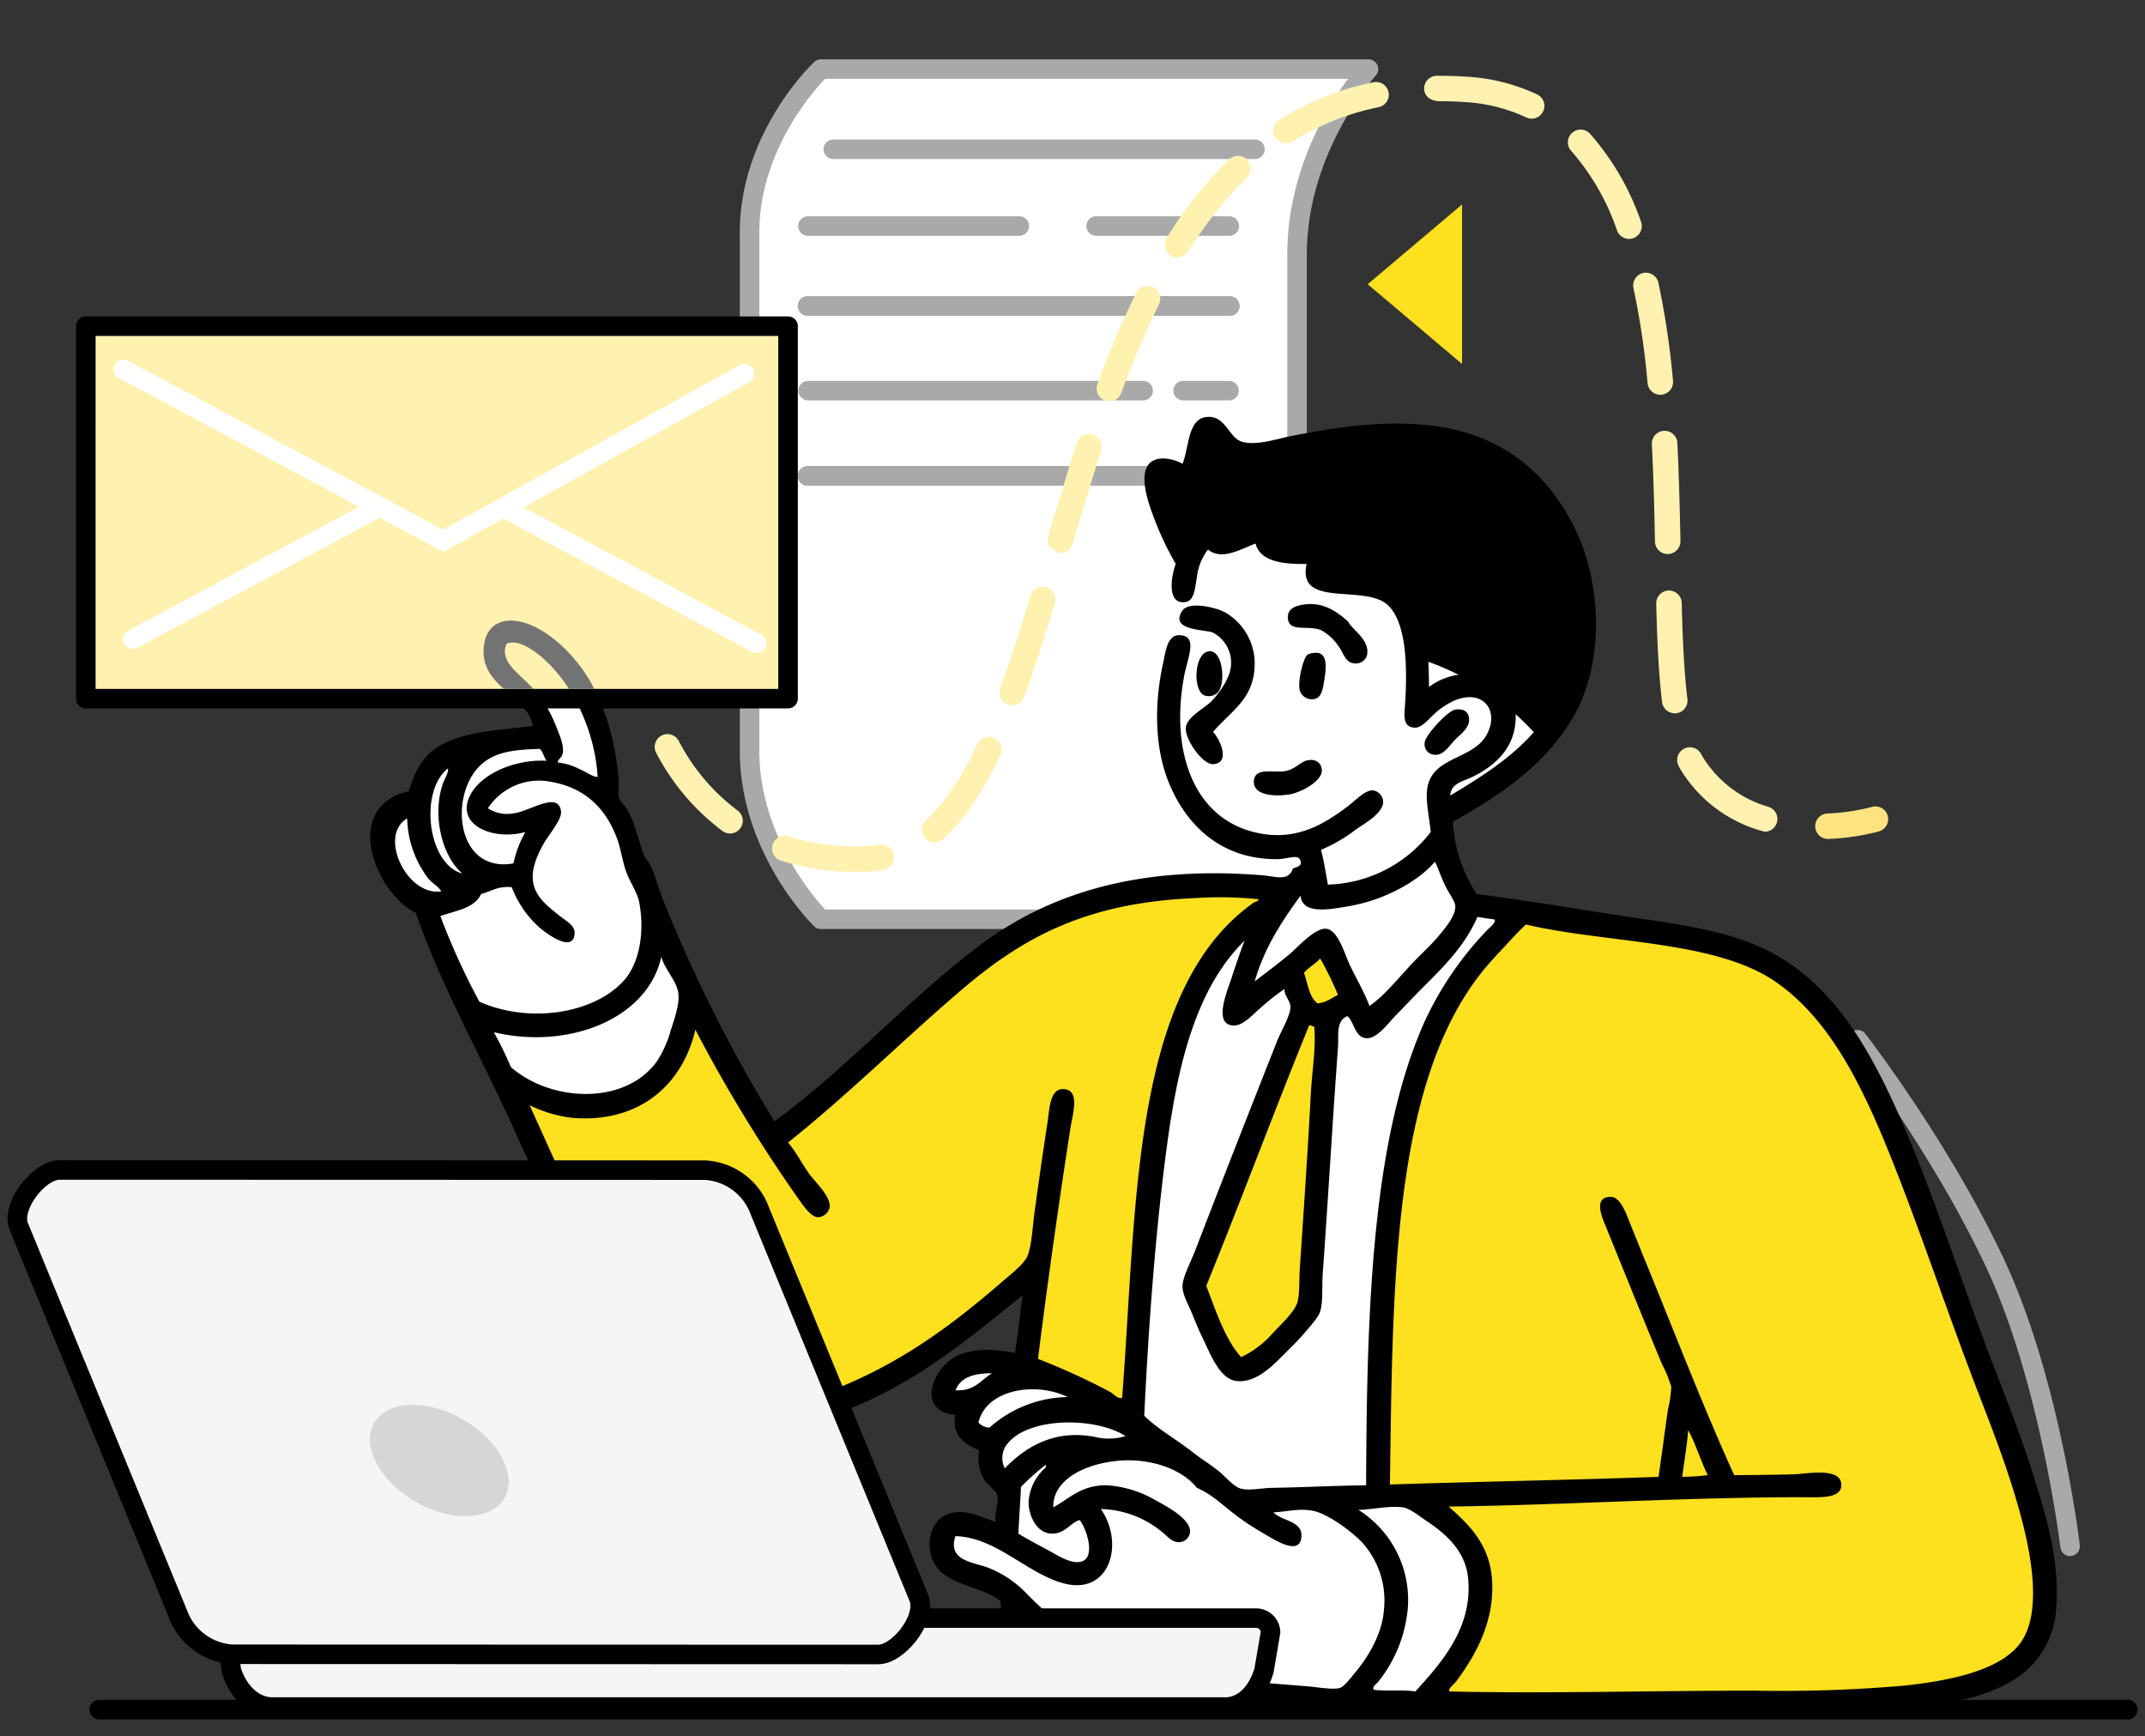
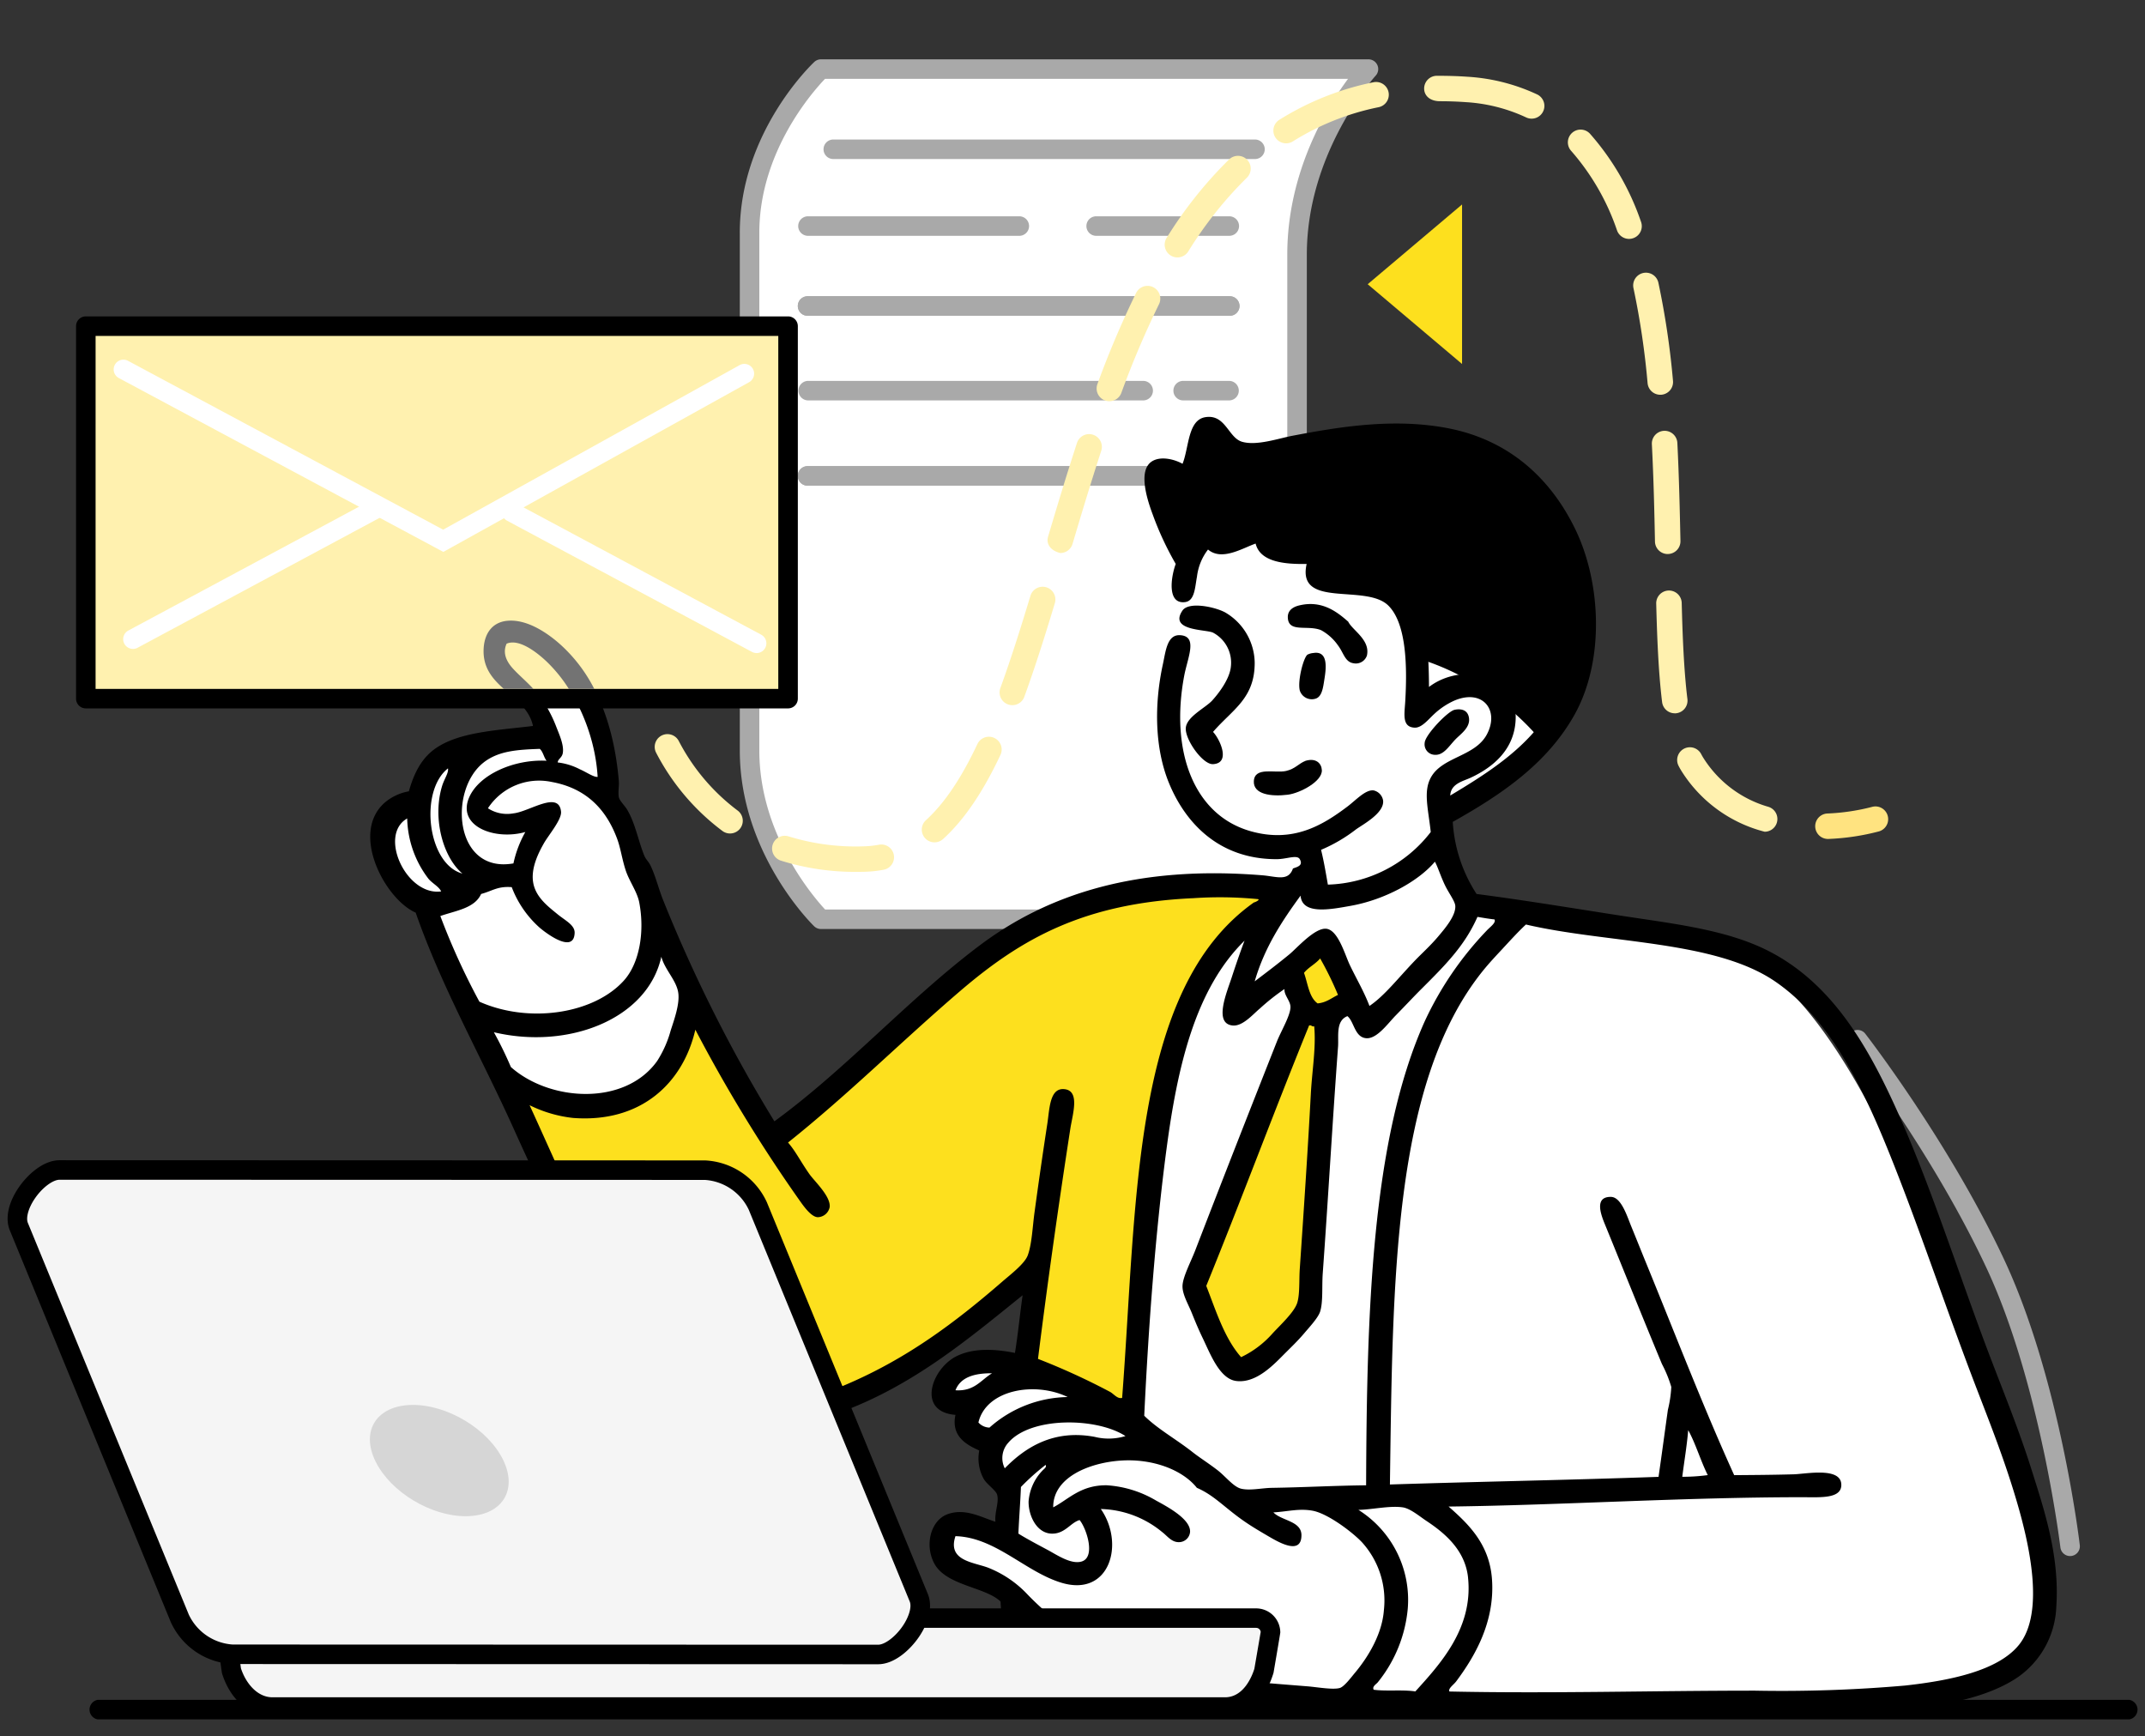
<svg xmlns="http://www.w3.org/2000/svg" width="346" height="280" viewBox="0 0 346 280">
  <rect x="0" y="0" width="346" height="280" fill="#333333" stroke="none" />
  <defs>
    <clipPath id="a">
      <rect width="343.547" height="267.735" fill="none" />
    </clipPath>
  </defs>
  <g transform="translate(13499 14117)">
    <rect width="346" height="280" transform="translate(-13499 -14117)" fill="none" />
    <g transform="translate(-13497.773 -14107.432)">
      <g clip-path="url(#a)">
        <path d="M88.322,1.012h88.315S165.118,13.5,165.118,30.927v82.4c0,14.709,11.519,24.8,11.519,24.8H88.322S76.8,126.915,76.8,110.9V27.4c0-15.567,11.52-26.39,11.52-26.39" transform="translate(42.878 0.562)" fill="#fff" fill-rule="evenodd" />
        <path d="M177.2,140.266H88.887a1.586,1.586,0,0,1-1.1-.446c-.489-.477-11.994-11.869-11.994-28.361v-83.5C75.79,11.9,87.315.889,87.806.428A1.575,1.575,0,0,1,88.887,0H177.2a1.573,1.573,0,0,1,1.159,2.64c-.109.12-11.1,12.267-11.1,28.848v82.4c0,13.836,10.872,23.521,10.983,23.617a1.574,1.574,0,0,1-1.041,2.757m-87.641-3.147h83.922c-3.558-4.082-9.376-12.412-9.376-23.227v-82.4c0-13.3,6.361-23.692,9.8-28.341H89.543c-2.027,2.112-10.6,11.813-10.6,24.816v83.5c0,13.4,8.578,23.463,10.617,25.66" transform="translate(42.313)" fill="#a9a9a9" />
        <path d="M151.415,27.721H83.4a1.574,1.574,0,1,1,0-3.147h68.019a1.574,1.574,0,1,1,0,3.147" transform="translate(45.679 13.638)" fill="#a9a9a9" />
        <path d="M117.45,19.428H83.439a1.574,1.574,0,1,1,0-3.147H117.45a1.574,1.574,0,1,1,0,3.147" transform="translate(45.703 9.036)" fill="#a9a9a9" />
        <path d="M137.471,36.5H83.439a1.574,1.574,0,1,1,0-3.149h54.032a1.574,1.574,0,1,1,0,3.149" transform="translate(45.703 18.51)" fill="#a9a9a9" />
        <path d="M151.415,45.343H83.4a1.574,1.574,0,1,1,0-3.147h68.019a1.574,1.574,0,1,1,0,3.147" transform="translate(45.679 23.418)" fill="#a9a9a9" />
        <path d="M154.055,11.466H86.036a1.574,1.574,0,1,1,0-3.149h68.019a1.574,1.574,0,1,1,0,3.149" transform="translate(47.153 4.616)" fill="#a9a9a9" />
        <path d="M151.415,27.721H83.4a1.574,1.574,0,1,1,0-3.147h68.019a1.574,1.574,0,1,1,0,3.147" transform="translate(45.679 13.638)" fill="#a9a9a9" />
        <path d="M134.666,19.428H113.272a1.574,1.574,0,1,1,0-3.147h21.394a1.574,1.574,0,1,1,0,3.147" transform="translate(62.358 9.036)" fill="#a9a9a9" />
        <path d="M129.654,36.5h-7.4a1.574,1.574,0,1,1,0-3.149h7.4a1.574,1.574,0,1,1,0,3.149" transform="translate(67.37 18.51)" fill="#a9a9a9" />
        <path d="M151.415,45.343H83.4a1.574,1.574,0,1,1,0-3.147h68.019a1.574,1.574,0,1,1,0,3.147" transform="translate(45.679 23.418)" fill="#a9a9a9" />
        <path d="M140.788,27.917l15.223,12.864V15.054Z" transform="translate(78.6 8.355)" fill="#fde01e" />
        <path d="M67.23,70.9a2.058,2.058,0,0,1-1.974-1.476A52.785,52.785,0,0,1,63.6,61.761a2.517,2.517,0,0,1-.047-.751,2.068,2.068,0,0,1,4.122.191,49.067,49.067,0,0,0,1.53,7.072,2.051,2.051,0,0,1-1.393,2.549,2.088,2.088,0,0,1-.58.082" transform="translate(35.474 32.844)" fill="#ffe380" />
        <path d="M99.592,130.1a40.12,40.12,0,0,1-12.251-1.81,2.053,2.053,0,1,1,1.258-3.909,36.6,36.6,0,0,0,12.108,1.6,15.107,15.107,0,0,0,2.414-.252,2.053,2.053,0,1,1,.762,4.034,19.183,19.183,0,0,1-3.073.322c-.408.011-.815.016-1.217.016m12.529-4.763a2.053,2.053,0,0,1-1.387-3.57c2.964-2.7,5.677-6.713,8.3-12.278a2.055,2.055,0,0,1,3.721,1.746c-2.855,6.061-5.881,10.5-9.248,13.564a2.06,2.06,0,0,1-1.387.538m-32.987-1.427a2.051,2.051,0,0,1-1.214-.4,37.025,37.025,0,0,1-10.693-12.6,2.056,2.056,0,0,1,3.628-1.938A33,33,0,0,0,80.349,120.2a2.052,2.052,0,0,1-1.215,3.709m166.89-.283a22.39,22.39,0,0,1-13.351-9.692c-.185-.292-.365-.6-.531-.93a2.055,2.055,0,0,1,3.651-1.888c.114.219.234.428.357.622a18.394,18.394,0,0,0,10.475,7.871,2.053,2.053,0,0,1-.6,4.017m-14.5-19.1a2.057,2.057,0,0,1-2.04-1.8c-.606-4.906-.823-10.807-.952-15.934a2.057,2.057,0,0,1,4.112-.1c.128,5.029.337,10.8.922,15.536a2.053,2.053,0,0,1-1.789,2.289,2.371,2.371,0,0,1-.254.016m-106.854-1.319a2.056,2.056,0,0,1-1.932-2.754c1.848-5.072,3.564-10.616,4.853-14.88a2.056,2.056,0,0,1,3.938,1.185c-1.3,4.314-3.04,9.93-4.924,15.1a2.059,2.059,0,0,1-1.934,1.351M230.387,78.84a2.054,2.054,0,0,1-2.055-2.012c-.093-4.705-.217-10.187-.5-15.7a2.058,2.058,0,0,1,4.111-.207c.28,5.567.4,11.087.5,15.822a2.056,2.056,0,0,1-2.016,2.093Zm-97.977-.163c-1.675-.409-2.3-1.552-1.973-2.637,1.362-4.581,2.958-9.905,4.664-15.121a2.056,2.056,0,0,1,3.91,1.274c-1.689,5.166-3.276,10.459-4.63,15.015a2.058,2.058,0,0,1-1.971,1.469m7.913-24.483a2.075,2.075,0,0,1-.712-.128,2.051,2.051,0,0,1-1.215-2.637,152.558,152.558,0,0,1,6.241-14.692,2.056,2.056,0,0,1,3.69,1.815,149.418,149.418,0,0,0-6.073,14.3,2.06,2.06,0,0,1-1.931,1.342m88.866-1.042a2.056,2.056,0,0,1-2.046-1.861,127.05,127.05,0,0,0-2.278-15.332,2.057,2.057,0,0,1,4.02-.875,131.647,131.647,0,0,1,2.355,15.825,2.055,2.055,0,0,1-1.857,2.236c-.064,0-.129.008-.193.008M151.3,31a2.054,2.054,0,0,1-1.742-3.143A67.464,67.464,0,0,1,159.636,15.2a2.055,2.055,0,1,1,2.863,2.95,63.3,63.3,0,0,0-9.453,11.893A2.056,2.056,0,0,1,151.3,31m72.85-2.986a2.058,2.058,0,0,1-1.932-1.351,37.985,37.985,0,0,0-7.394-12.832,2.054,2.054,0,0,1,3.026-2.779,41.977,41.977,0,0,1,8.232,14.206,2.048,2.048,0,0,1-1.228,2.629,2,2,0,0,1-.7.126M168.838,12.6a2.053,2.053,0,0,1-1.1-3.791A45.7,45.7,0,0,1,182.9,2.756a2.054,2.054,0,1,1,.829,4.023,41.563,41.563,0,0,0-13.8,5.506,2.058,2.058,0,0,1-1.1.316m39.615-3.979a2.075,2.075,0,0,1-.891-.2,26.717,26.717,0,0,0-9.772-2.465c-1.39-.1-2.772-.146-4.115-.146-1.638,0-2.556-.9-2.566-2.029a2.053,2.053,0,0,1,2.034-2.073c1.97,0,3.452.05,4.935.152a30.876,30.876,0,0,1,11.27,2.86,2.053,2.053,0,0,1-.893,3.9" transform="translate(37.396 0.947)" fill="#fff1af" />
        <path d="M189.13,82.733a2.053,2.053,0,0,1-.087-4.1,34.185,34.185,0,0,0,7.229-1.06,2.053,2.053,0,1,1,1.156,3.94,37.746,37.746,0,0,1-8.208,1.222l-.09,0" transform="translate(104.441 43.004)" fill="#ffe380" />
        <path d="M226.345,185.52a1.577,1.577,0,0,1-1.565-1.387c-.031-.264-3.24-26.523-11.93-45.092-8.723-18.635-21.9-35.659-22.034-35.827a1.577,1.577,0,0,1,2.493-1.933c.134.174,13.521,17.464,22.4,36.429,8.907,19.032,12.074,44.955,12.2,46.049a1.574,1.574,0,0,1-1.379,1.749c-.062.006-.126.011-.189.011" transform="translate(106.346 55.874)" fill="#a9a9a9" />
        <path d="M64.838,88.207S62.859,82.717,60.726,80s-6-6.727-2.881-8.621,6.927-.491,11.246,5.612c8.525,12.051,5.484,20.526,5.484,20.526s1.906.4,3.7,5.474,2.744,7.528,2.744,7.528,4.1,15.782,9.736,25.315,10.285,16.559,10.285,16.559,21.882-18.985,30.034-24.908,22.347-16.494,33.735-16.01a136.129,136.129,0,0,1,18.1,1.779l5.622-3.695-.686-3.419s-11.452,3.332-17.69-7.117-2.881-25.729-2.881-25.729l.687-11.218s-1.967-6.9-3.154-9.856-2.442-8.622,0-7.389,4.114,2.189,4.114,2.189,1.005-9.74,3.154-8.756,1.39,4.04,6.582,3.693,34.6-7.433,44.022,3.558,11.419,24.449,9.188,32.159c-4.7,16.25-21.257,21.348-21.257,21.348a11.616,11.616,0,0,0-.549,8.621,33.945,33.945,0,0,0,4.662,8.213s30.491.507,43.473,7.251,24.168,29.17,32.5,51.728,17.169,44.748,16.867,50.5-2.867,14.091-18.238,16.422c-20.77,3.149-104.362,1.23-104.362,1.23s-30.443-3.71-37.575-9.167-5.4-6.646-8.776-8.349-10.386-3.856-9.462-8.346,5.787-1.883,8.775.135,1.373.274,1.373.274l.549-8.758s-3.227-2.063-3.291-3.559a22.22,22.22,0,0,1,.411-3.967s-3.3.087-3.841-1.642.823-4.105.823-4.105-5.3,1.7-4.8-1.232.6-6.32,4.251-6.159,9.735,1.093,9.735,1.093l.276-14.367s-21.244,19.072-37.438,23.4-28.267-10.941-41-40.234S45.5,116.945,45.5,116.945s-9.253-11.154-6.308-15.326,4.251-2.053,4.251-2.053-.394-6.36,4.8-8.486a39.225,39.225,0,0,1,9.188-2.6Z" transform="translate(21.558 21.196)" fill="#fff" fill-rule="evenodd" />
        <path d="M160.441,75.2a40.548,40.548,0,0,1,12.2,6.021,43.015,43.015,0,0,1,8.229,7.663s14.059-19.265,2.057-37.5-29.085-11.964-33.6-11.631-14.684,3.982-17.143,2.874-3.068-3.786-4.8-3.284-2.331,7.8-2.331,7.8l-5.211-1.642a13.975,13.975,0,0,0,.41,6.567,45.254,45.254,0,0,0,2.881,7.252l4.8-4.516.96,2.6,6.994-3.147.961,3.284,9.188.547-1.371,4.38s10.3-1.67,12.89,3.147a25.881,25.881,0,0,1,2.88,9.579" transform="translate(66.795 21.34)" fill-rule="evenodd" />
        <path d="M137.814,96.775l7.268-5.474,3.428,10.128-3.7,2.6-3.156,46.39-5.484,7.937-6.584,2.326-6.994-13.547,17.691-44.2Z" transform="translate(68.441 50.672)" fill="#fde01e" fill-rule="evenodd" />
        <path d="M153.151,170.64s.988-44.342,6.169-59.528S176.739,86.89,176.739,86.89s-27.968-5.152-42.376,5.884-38.4,33.255-38.4,33.255-7.435-9.142-9.6-12.454a80.569,80.569,0,0,1-4.8-9.442s-2.024,13.978-9.873,16.149-20.3-3.7-20.3-3.7S58.878,131.76,63.874,143s21.271,28.861,31.817,28.054,41.278-23.263,41.278-23.263l-1.371,14.23Z" transform="translate(28.693 47.556)" fill="#fde01e" fill-rule="evenodd" />
-         <path d="M141.649,181.3s-.034-40.609,3.838-59.256c4.728-22.751,19.885-33.115,19.885-33.115s41.2,2.83,47.45,12.589S228.574,137.6,237.37,155.3s15.75,40.691,11.793,49.265-13.817,9.325-20.981,10.261-78.717.821-78.717.821,11.972-12.494,9.188-20.526a25.018,25.018,0,0,0-9.736-12.18l-7.4-.272Z" transform="translate(79.005 49.353)" fill="#fde01e" fill-rule="evenodd" />
        <path d="M212.154,102.4a24.024,24.024,0,0,0,3.84,11.63c7.67,1,15.059,2.224,22.762,3.421,7.6,1.18,15.133,2.006,21.529,4.516,12.1,4.744,18.586,15.8,23.995,28.049,5.27,11.941,9.535,25.412,14.26,37.9,2.288,6.046,4.882,12.319,6.994,19.019,2.059,6.533,4.524,13.892,3.977,22.031a14.511,14.511,0,0,1-6.171,11.358c-8.511,5.822-24.7,5.882-39.353,5.882-14.685,0-30.084.274-44.838.274a423.888,423.888,0,0,1-43.056-2.051c-6.987-.731-13.337-1.553-18.922-3.7a44.371,44.371,0,0,1-13.849-8.619c.134,1.7.436,4.122.686,6.84.189,2.065,1.106,5.766-1.508,5.747-2.763-.633-2.222-4.721-2.47-7.525-.27-3.076-.679-6.293-.821-9.031-2.5-2.374-8.8-2.549-10.7-6.156-1.579-3-.555-6.966,2.194-7.938,2.825-1,5.407.515,7.679,1.232-.134-1.673.623-3.135.274-4.377-.2-.711-1.753-1.723-2.194-2.6a6.8,6.8,0,0,1-.686-4.517c-2.174-.959-4.555-2.346-3.84-5.744-6.313-.5-3.837-7.447.137-9.442,2.9-1.457,6.534-1.134,9.462-.549.492-3.02.8-6.225,1.233-9.3-9.255,7.467-18.477,15.237-30.988,19.431-6.766,2.266-15.206,2.65-20.979-.549-5.325-2.948-9.094-7.616-12.614-12.724-6.875-9.98-12.3-21.485-17.553-33.113C55.31,140,49.082,129.109,44.868,117.038c-4.9-2.123-10.685-12.829-4.937-17.788a8.238,8.238,0,0,1,3.84-1.777c.843-3.012,2.107-5.428,4.388-6.98C52,87.883,58,87.638,63.79,86.935c-1.1-5.223-8.38-6.148-7.954-12.588.156-2.318,1.37-4.158,3.84-4.379,3.082-.277,6.241,1.85,8.228,3.559,5.682,4.884,8.923,12.695,9.735,22.3.065.767-.151,1.824,0,2.6.112.566.969,1.368,1.371,2.053,1.287,2.189,1.756,4.954,2.743,7.388.224.549.712,1,.961,1.507.852,1.74,1.325,3.785,2.055,5.607A236.6,236.6,0,0,0,102.732,150.7c11.745-8.579,21.515-19.638,33.047-28.324,11.1-8.366,25.526-12.992,45.661-11.358,2.3.187,4.19,1.045,4.938-1.1.778-.271,1.667-.494,1.1-1.5-.436-.768-2.113-.006-3.7,0-9.347.03-14.782-5.873-17.414-12.316-2.261-5.526-2.411-12.524-.961-19.156.447-2.04.667-4.755,2.744-4.653,2.948.146,1.245,3.586.684,6.568-2.26,12.012,1.448,22.4,10.7,25.04,6.844,1.95,11.611-.935,15.631-3.968,1.393-1.05,2.942-2.79,4.251-2.6a1.994,1.994,0,0,1,1.508,1.642c.2,2.025-3.266,3.835-4.388,4.651a25.271,25.271,0,0,1-5.622,3.286c.446,1.79.765,3.707,1.1,5.609a21.7,21.7,0,0,0,16.593-8.484c-.419-3.819-1.208-6.5,0-8.756,1.811-3.39,7.118-3.373,9.049-6.977,2.073-3.872-.626-7.4-5.211-5.474a11.807,11.807,0,0,0-3.291,2.189c-.907.823-1.988,2.244-3.152,2.188-2.077-.1-1.628-2.2-1.508-4.24.315-5.4.252-12.529-2.743-15.463-3.645-3.569-14.793.578-13.163-6.7-3.4.056-7.486-.246-8.229-3.284-2.11.726-5.443,2.861-7.678.958a8.893,8.893,0,0,0-1.783,4.379c-.327,1.718-.349,3.906-1.92,4.1-2.909.367-2.306-3.975-1.507-6.156a49.667,49.667,0,0,1-3.7-7.937c-.929-2.485-2.562-7.478.137-8.756,1.438-.686,3.466-.129,4.661.544,1.052-2.6.835-7.085,3.7-7.523,3.243-.5,3.679,3.315,5.893,3.967,2.35.692,5.875-.533,8.092-.958,7.657-1.46,16.368-2.9,25.092-1.232,9.961,1.908,16.632,8.167,20.569,16.284,4.234,8.727,4.726,21.311-.137,29.966-4.383,7.8-11.639,12.777-19.61,17.24M170.2,49.444c-1.72.143-2.312-1.334-3.975-1.642a61.338,61.338,0,0,0,3.015,8.484c1.086-.512,2.164-2.835,4.114-2.737,1.144.058,1.572.938,2.333,1.779,2.007-.67,5.839-3.09,7.678-1.093.547.591.4,1.519.96,2.325,2.741,1.637,9.077-1.81,9.323,1.777.1,1.448-1.141,1.875-1.371,3.286,4.934.406,9.113.48,11.793,2.874,3.685,3.29,4.214,9.129,4.251,16.145,5.172-3.947,13.962-2.2,13.986,4.788.017,5.3-3.784,8.229-7.266,9.852-1.2.557-3.212.953-3.291,2.872,10.411-6.243,20.714-13.065,19.745-30.1-.789-13.805-10.674-25.289-24.956-26a68.373,68.373,0,0,0-13.711.819c-3.95.591-7.933,1.927-12.342,2.189-3.924.232-5.636-1.44-7.4-3.009-1.1,2.378-.117,7.158-2.88,7.388M65.984,76.538c-1.5-1.423-4.419-3.748-6.444-2.875-.779,1.695.215,3.158,1.1,4.105,1.5,1.609,3.53,3.09,5.074,5.609a21.421,21.421,0,0,1,1.783,3.558c.475,1.255,1.335,3.048,1.1,4.379-.137.768-.771.917-.821,1.505a10.316,10.316,0,0,1,3.564,1.095c1.117.488,2.244,1.3,2.88,1.232C73.8,87.93,70.4,80.715,65.984,76.538M55.837,92.819c-5.713,4.452-4.747,17.966,4.8,16.282a17.973,17.973,0,0,1,1.92-5.063c-4.952,1.393-11.1-.933-9.051-5.609,1.63-3.706,7.288-6.159,12.479-5.884-.452-.552-.559-1.446-1.1-1.916-3.62.128-6.646.316-9.051,2.189M52.41,110.743c-3.117-2.616-4.863-8.873-3.291-14.093.358-1.193,1.089-2.14.96-2.874-4.664,3.648-3.335,15.439,2.331,16.966m2.743,20.663c8.059,3.581,18.492,1.942,23.31-3.422,2.512-2.8,3.371-7.848,2.467-12.588-.327-1.72-1.633-3.46-2.194-5.2-.6-1.85-.8-3.522-1.37-5.061-1.78-4.8-5.03-8.164-10.557-9.17a9.85,9.85,0,0,0-10.286,4.244,5.668,5.668,0,0,0,4.114.821c2.552-.264,7.33-3.741,7.679-.272.129,1.264-1.993,3.751-2.743,5.06-.866,1.518-2.073,3.9-1.783,6.156.319,2.482,2.342,4,3.978,5.337,1.262,1.031,2.789,1.738,2.741,3.01-.134,3.493-4.8-.1-5.758-.956a16.655,16.655,0,0,1-4.388-6.433c-2.291-.182-3.124.616-4.938,1.1-1.052,2.322-4.081,2.678-6.579,3.556a111.638,111.638,0,0,0,6.306,13.822m-6.171-17.789c-.376-.8-1.446-1.306-2.058-2.053A16.557,16.557,0,0,1,43.5,101.85c-4.7,2.692-.143,12.536,5.485,11.767M206.12,124.7c1.071-1.112,2.426-2.317,3.7-3.831,1.071-1.27,2.853-3.342,2.743-4.928-.051-.745-1.046-2.046-1.646-3.283-.7-1.437-1.211-3.1-1.644-3.831-2.643,3.143-8.077,6.134-13.576,7.114-3.282.586-7.835,1.49-8.091-1.641-2.987,4.088-5.809,8.341-7.4,13.821,1.884-1.429,3.579-2.7,5.622-4.379,1.155-.95,4.05-4.267,5.9-4.105,1.939.169,3.034,4.216,3.838,5.883,1.169,2.423,2.274,4.256,3.154,6.568,2.437-1.644,4.588-4.461,7.4-7.388M170.2,114.713c-17.578.815-27.628,6.526-37.435,14.912-9.362,8.01-18.07,16.713-27.833,24.493,1.219,1.4,2.007,3.032,3.427,5.063.827,1.183,3.472,3.6,3.291,5.337a2.007,2.007,0,0,1-1.92,1.642c-1.156-.034-2.485-2.076-3.154-3.01A243.514,243.514,0,0,1,89.981,135.92c-1.973,8.565-8.73,15.077-19.745,14.231a20.972,20.972,0,0,1-6.994-2.054c4.239,9.226,7.609,17.369,12.751,26.272,4.421,7.649,9.939,17.4,18.24,20.8,6.652,2.724,14.674.3,20.155-2.053,9.753-4.18,17.433-9.915,25.093-16.556,1.3-1.13,3.607-2.877,4.114-4.24.676-1.832.774-4.62,1.1-6.979.7-5.107,1.27-9.1,2.057-14.231.362-2.345.363-5.705,2.607-5.61,2.772.12,1.466,4.032,1.1,6.431-1.91,12.362-3.693,24.972-5.209,37.08a109.345,109.345,0,0,1,11.654,5.337c.617.361,1.176,1.155,1.92.958,2.414-31.3,1.48-65.933,21.255-79.908.251-.031,1.166-.516.547-.547a63.325,63.325,0,0,0-10.422-.135m-4.249,40.637c-1.778,13.518-2.886,28.547-3.567,42.829,2.2,2.169,5.083,3.732,7.816,5.881,1.078.851,2.485,1.735,3.975,2.874,1.295.989,2.6,2.718,3.841,3.012,1.449.342,3.335-.112,4.937-.137,5.231-.081,10.059-.358,15.22-.411.109-27.565.827-55.656,9.462-74.846a53.891,53.891,0,0,1,10.009-14.64c.5-.543,1.543-1.249,1.234-1.78-.952-.1-1.837-.263-2.743-.409-2.055,4.651-5.156,7.747-9.049,11.631-1.253,1.247-2.538,2.639-4.114,4.24-1.3,1.322-3.057,3.852-4.8,3.695-1.868-.168-1.932-2.718-3.017-3.558-1.91.759-1.382,3.222-1.508,4.926-.908,12.266-1.588,24.4-2.467,36.533-.157,2.163.073,4.551-.413,6.158-.307,1.015-1.708,2.5-2.6,3.558-1.008,1.188-2.051,2.182-3.017,3.146-1.756,1.752-4.652,4.96-7.954,4.517-2.663-.358-4.165-4.391-5.348-6.844-.715-1.483-1.187-2.625-1.783-4.1-.586-1.457-1.541-3.031-1.508-4.379.036-1.446,1.346-3.9,2.058-5.746,4.394-11.4,8.681-22.314,13.163-33.661.669-1.692,2.217-4.244,2.194-5.61-.019-.986-1.067-1.91-.96-2.872a34.857,34.857,0,0,0-3.977,3.146c-1.047.854-2.75,2.9-4.388,2.737-3.118-.309-.926-5.365-.137-7.8.8-2.465,1.681-4.926,2.057-5.884-7.919,7.769-10.829,20.215-12.614,33.8m54.3-32.565c-1.156,1.236-2.244,2.39-3.293,3.693-14.537,18.106-14.483,50.24-14.946,82.783,14.389-.465,28.99-.718,43.33-1.233.544-3.743,1.011-7.285,1.508-10.807a19.476,19.476,0,0,0,.549-3.695,20.086,20.086,0,0,0-1.508-3.695c-3.17-7.627-5.971-14.625-9.051-22.166-.6-1.468-2.11-4.834.823-4.789,1.669.025,2.6,3.11,3.291,4.789.9,2.194,1.656,4.1,2.331,5.746,4.757,11.614,9.286,23.4,14.26,34.345,3.272-.028,5.984-.037,9.6-.137,2.02-.056,7.773-1.246,7.679,1.779-.065,2.2-3.469,1.914-6.306,1.914-18.958,0-39.155,1.292-57.041,1.507,3.126,2.755,6.556,5.979,6.992,11.63.544,7.035-2.9,12.724-5.758,16.556-.436.585-1.343,1.151-1.1,1.642,16.287.348,32.634-.135,49.362-.135a229.17,229.17,0,0,0,24.132-.823c7.012-.774,14.941-2.308,18.377-6.567,4.22-5.237,1.616-16.348-.276-22.852-1.915-6.587-4.212-12.4-6.445-18.2-4.662-12.106-8.722-24.357-13.3-35.987-4.63-11.751-9.979-23.581-19.335-29.965-9.752-6.655-27.039-6.1-40.176-9.17-1.3,1.21-2.563,2.614-3.7,3.833M57.482,136.33a60.279,60.279,0,0,1,2.743,5.612c6.264,5.567,18.363,6.33,23.586-.959A17.694,17.694,0,0,0,86,136.057c.542-1.679,1.465-4.217,1.234-6.021-.26-2.049-2.174-3.758-2.741-5.883C82.281,134.213,69.5,139.184,57.482,136.33m130.677-9.579c.626,1.746.807,3.939,2.194,4.928,1.423-.132,2.236-.871,3.29-1.37a52.441,52.441,0,0,0-2.88-5.883c-.739.9-1.875,1.412-2.6,2.325m-15.77,50.49c1.6,4.1,2.945,8.465,5.622,11.493a15.889,15.889,0,0,0,5.074-3.83c1.156-1.263,3.5-3.409,3.977-4.926.438-1.389.287-3.645.411-5.474.64-9.389,1.293-19.038,1.781-28.186.206-3.838.865-7.5.549-10.947-.419.1-.4-.236-.821-.137-5.652,13.883-10.941,28.125-16.593,42.006m-40.45,16.831c3.082.2,4.089-1.667,5.9-2.737-2.909-.03-5.1.661-5.9,2.737m3.7,5.2a2.461,2.461,0,0,0,1.784.821,19.4,19.4,0,0,1,12.614-4.926c-5.258-2.552-13.149-1.216-14.4,4.105m4.8,3.284a3.663,3.663,0,0,0-.549,4.105c3.313-3.39,7.9-6.324,14.534-5.065a9.265,9.265,0,0,0,4.935-.135c-4.647-3.026-15.31-3.164-18.921,1.095m108.736,5.472a30.305,30.305,0,0,0,4.112-.272c-1.158-2.309-1.923-5.01-3.154-7.252-.223,2.6-.64,5.016-.958,7.525m-61.429,9.442c-.017,3.311-3.784,1.05-5.35.138-1.412-.826-2.434-1.428-3.564-2.191-3.4-2.294-5.044-4.349-7.954-5.609-2.28-2.88-7.159-4.792-12.477-4.379-5.052.392-10.749,2.768-10.695,7.526,2.475-1.284,4.415-3.606,8.638-3.558a17.779,17.779,0,0,1,7.954,2.463c1.7.933,5.6,2.97,5.482,5.063a1.8,1.8,0,0,1-1.642,1.64c-1.3.11-1.981-.961-2.88-1.64a16.142,16.142,0,0,0-9.873-3.7c3.9,5.595,1.441,14.214-6.308,11.905-5.853-1.745-10.681-7.349-17.14-7.525-1.315,3.934,2.788,4.18,5.209,5.061a17.545,17.545,0,0,1,6.447,4.377,45.093,45.093,0,0,0,12.614,9.17c8.176,3.866,21.25,4.705,32.5,5.609,1.6.129,4.07.586,5.211.274.715-.194,1.859-1.735,2.468-2.463,2.133-2.55,4.383-6.254,4.662-10.125a13.953,13.953,0,0,0-3.565-10.947c-1.607-1.681-5.529-4.628-7.952-5.063-2.208-.395-3.964.138-6.308.275,1.3,1.362,4.536,1.365,4.525,3.693m-45.25-7.8c-.1,2.542-.3,4.99-.411,7.526,1.153.725,2.827,1.625,4.661,2.6,1.459.773,3.754,2.384,5.487,1.916,2.42-.655.8-5.444-.276-6.7-1.468.412-2.37,2.261-4.525,2.189-2.417-.082-3.74-2.931-3.7-5.2a8.036,8.036,0,0,1,2.194-4.926c.226-.272.79-.585.547-.958a37.44,37.44,0,0,0-3.975,3.559m72.124,14.639c-.457-4.415-3.7-7.167-6.719-9.167-1.1-.731-2.607-2.015-3.838-2.188-2.1-.3-4.912.365-7.131.409a17.143,17.143,0,0,1,7.952,16.01,22.057,22.057,0,0,1-4.8,11.767c-.243.325-.99.7-.686,1.232,2.055.277,4.7-.042,6.718.274,3.943-4.36,9.348-10.16,8.5-18.336" transform="translate(20.956 20.582)" fill-rule="evenodd" />
        <path d="M142.26,59.335c.639,1.372,3.6,2.933,3.017,5.474a1.883,1.883,0,0,1-2.2,1.232c-1.342-.213-1.566-1.7-2.467-2.875a7.981,7.981,0,0,0-2.743-2.463c-2.217-.879-5.273.482-5.348-2.051-.031-1.073.751-1.659,1.783-1.917,3.8-.95,6.286,1.152,7.954,2.6" transform="translate(73.986 31.354)" fill-rule="evenodd" />
        <path d="M126.722,77.029c1.074,1.11,2.937,5.046,0,5.2-1.669.087-4.577-4.021-4.388-5.884.185-1.8,3.165-3.192,4.251-4.377.846-.925,2.814-3.345,3.017-5.474a5.477,5.477,0,0,0-2.88-5.474c-1.147-.55-7.159-.258-4.935-3.558.991-1.471,5.108-.641,6.855.274a9.538,9.538,0,0,1,4.8,8.074c.044,5.834-3.593,7.6-6.719,11.219" transform="translate(67.719 31.446)" fill-rule="evenodd" />
-         <path d="M126.559,67.968a2.025,2.025,0,0,1-2.194.547c-1.987-.72-1.72-7.256.96-7.116,2,.106,2.45,5.072,1.234,6.568" transform="translate(68.706 34.075)" fill-rule="evenodd" />
        <path d="M135.977,61.59c2.49-.414,2.041,2.615,1.781,4.242-.207,1.306-.376,2.878-1.507,3.147a2.031,2.031,0,0,1-2.468-1.368c-.362-1.6.6-5.243,1.234-5.747a2.446,2.446,0,0,1,.96-.274" transform="translate(74.646 34.16)" fill-rule="evenodd" />
        <path d="M151.488,67.5c.751-.169,2.077-.2,2.333,1.232.287,1.62-1.35,2.668-2.2,3.556-1.063,1.12-1.889,2.549-3.29,2.463a1.686,1.686,0,0,1-1.646-1.916c.028-1.253,3.7-5.086,4.8-5.335" transform="translate(81.895 37.417)" fill-rule="evenodd" />
        <path d="M137.368,72.8c1.663-.485,2.548.415,2.605,1.507.1,1.83-3.544,3.721-5.485,3.967-2.7.342-5.6-.054-5.484-2.188.126-2.388,3.438-1.23,5.209-1.644,1.487-.345,1.992-1.185,3.154-1.642" transform="translate(72.021 40.328)" fill-rule="evenodd" />
        <path d="M24.965,161.676H188.753A2.324,2.324,0,0,1,191.078,164l-1.069,6.218c-.952,3.154-3.131,5.8-6.28,5.8H30.079c-3.149,0-5.625-2.645-6.631-5.921l-.81-6.1a2.325,2.325,0,0,1,2.327-2.322" transform="translate(12.639 89.728)" fill="#f5f5f5" fill-rule="evenodd" />
        <path d="M184.289,178.155H30.639c-3.634,0-6.828-2.762-8.139-7.033-.056-.255-.865-6.355-.865-6.355a3.934,3.934,0,0,1,3.889-4.1H189.313a3.9,3.9,0,0,1,3.9,3.9c-.023.267-1.091,6.484-1.091,6.484-1.335,4.46-4.32,7.113-7.835,7.113M25.554,170.319c.759,2.353,2.607,4.688,5.085,4.688H184.289c3.034,0,4.369-3.407,4.742-4.6l1.022-5.949a.747.747,0,0,0-.74-.652H25.525a.75.75,0,0,0-.745.673Z" transform="translate(12.079 89.166)" />
        <path d="M7.837,115.195l104.088.031a10.008,10.008,0,0,1,8.532,5.789l25.961,63.173c1.314,3.194-3.176,9.151-6.574,9.148l-104.1-.031a10,10,0,0,1-8.532-5.791L1.245,124.321c-1.312-3.2,3.193-9.128,6.592-9.126" transform="translate(0.565 63.932)" fill="#f5f5f5" fill-rule="evenodd" />
        <path d="M140.41,195.472l-104.1-.031a11.554,11.554,0,0,1-9.99-6.767L.352,125.48c-.771-1.878-.263-4.37,1.395-6.834,1.385-2.059,3.958-4.463,6.654-4.463l104.089.031a11.561,11.561,0,0,1,9.99,6.764l25.961,63.173c.774,1.888.263,4.391-1.406,6.872-1.381,2.053-3.944,4.449-6.626,4.449M8.4,117.33c-1.124,0-2.858,1.319-4.034,3.07-1,1.485-1.441,3.048-1.1,3.887l25.966,63.19a8.435,8.435,0,0,0,7.073,4.816l104.1.031c1.114,0,2.838-1.314,4.009-3.056,1.008-1.5,1.454-3.077,1.1-3.922l-25.961-63.173a8.437,8.437,0,0,0-7.073-4.813Z" transform="translate(0 63.37)" />
        <path d="M44.293,139.564c-5.685.075-8.318,4.152-5.886,9.108s9.008,8.915,14.69,8.84,8.317-4.152,5.886-9.109-9.008-8.913-14.69-8.839" transform="translate(20.937 77.456)" fill="#d6d6d6" fill-rule="evenodd" />
        <path d="M337.514,173.3H9.784a1.6,1.6,0,0,1,0-3.147h327.73a1.6,1.6,0,0,1,0,3.147" transform="translate(4.741 94.434)" />
        <path d="M0,0H113.274V60.075H0Z" transform="translate(12.617 43.034)" fill="#fff1af" />
        <path d="M121.936,89.884H8.661a1.575,1.575,0,0,1-1.577-1.574V28.237a1.575,1.575,0,0,1,1.577-1.574H121.936a1.575,1.575,0,0,1,1.577,1.574V88.311a1.575,1.575,0,0,1-1.577,1.574m-111.7-3.147H120.359V29.809H10.238Z" transform="translate(3.955 14.798)" />
        <path d="M13.542,69.839a1.575,1.575,0,0,1-.748-2.962L52.287,45.682a1.575,1.575,0,1,1,1.5,2.773l-39.5,21.2a1.567,1.567,0,0,1-.745.188" transform="translate(6.679 25.249)" fill="#fff" />
        <path d="M64.148,62.15,11.827,34.122a1.575,1.575,0,1,1,1.491-2.774l50.8,27.215,47.79-26.52a1.575,1.575,0,1,1,1.533,2.751Z" transform="translate(6.139 17.294)" fill="#fff" />
        <path d="M52.535,69.233h4.77c-1.113-1.208-2.272-2.175-3.218-3.192-.882-.947-1.876-2.41-1.1-4.105,2.024-.872,4.943,1.452,6.445,2.875a23.567,23.567,0,0,1,3.595,4.422h4.1A24.642,24.642,0,0,0,61.354,61.8c-1.987-1.709-5.145-3.836-8.226-3.559-2.471.222-3.685,2.06-3.841,4.379-.207,3.133,1.409,4.96,3.249,6.613" transform="translate(27.506 32.309)" fill="#737373" fill-rule="evenodd" />
        <path d="M92.249,70.259a1.582,1.582,0,0,1-.743-.187L51.994,48.906a1.575,1.575,0,1,1,1.493-2.774L93,67.3a1.574,1.574,0,0,1-.748,2.961" transform="translate(28.564 25.499)" fill="#fff" />
      </g>
    </g>
  </g>
</svg>